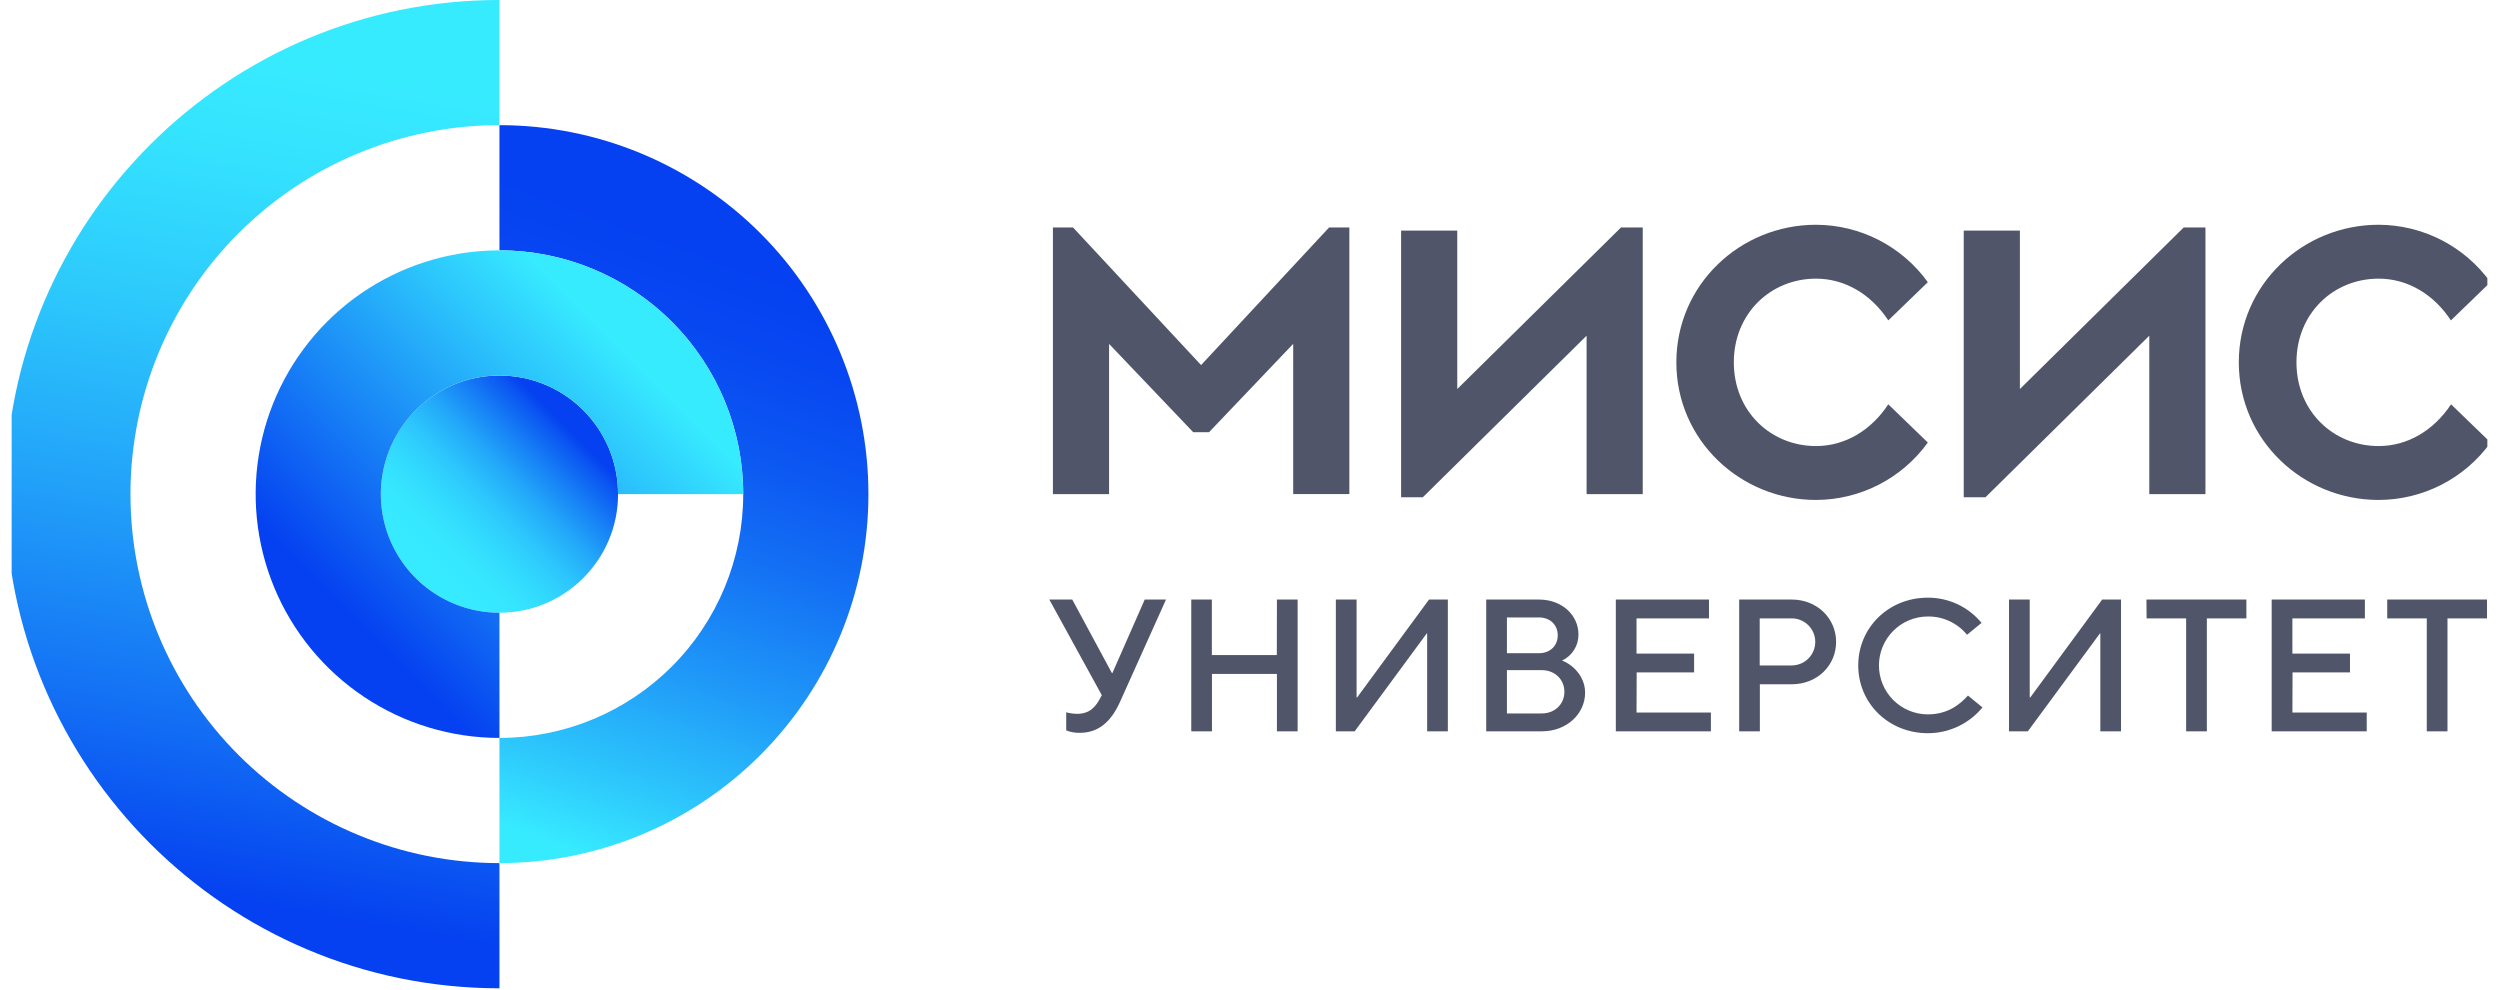
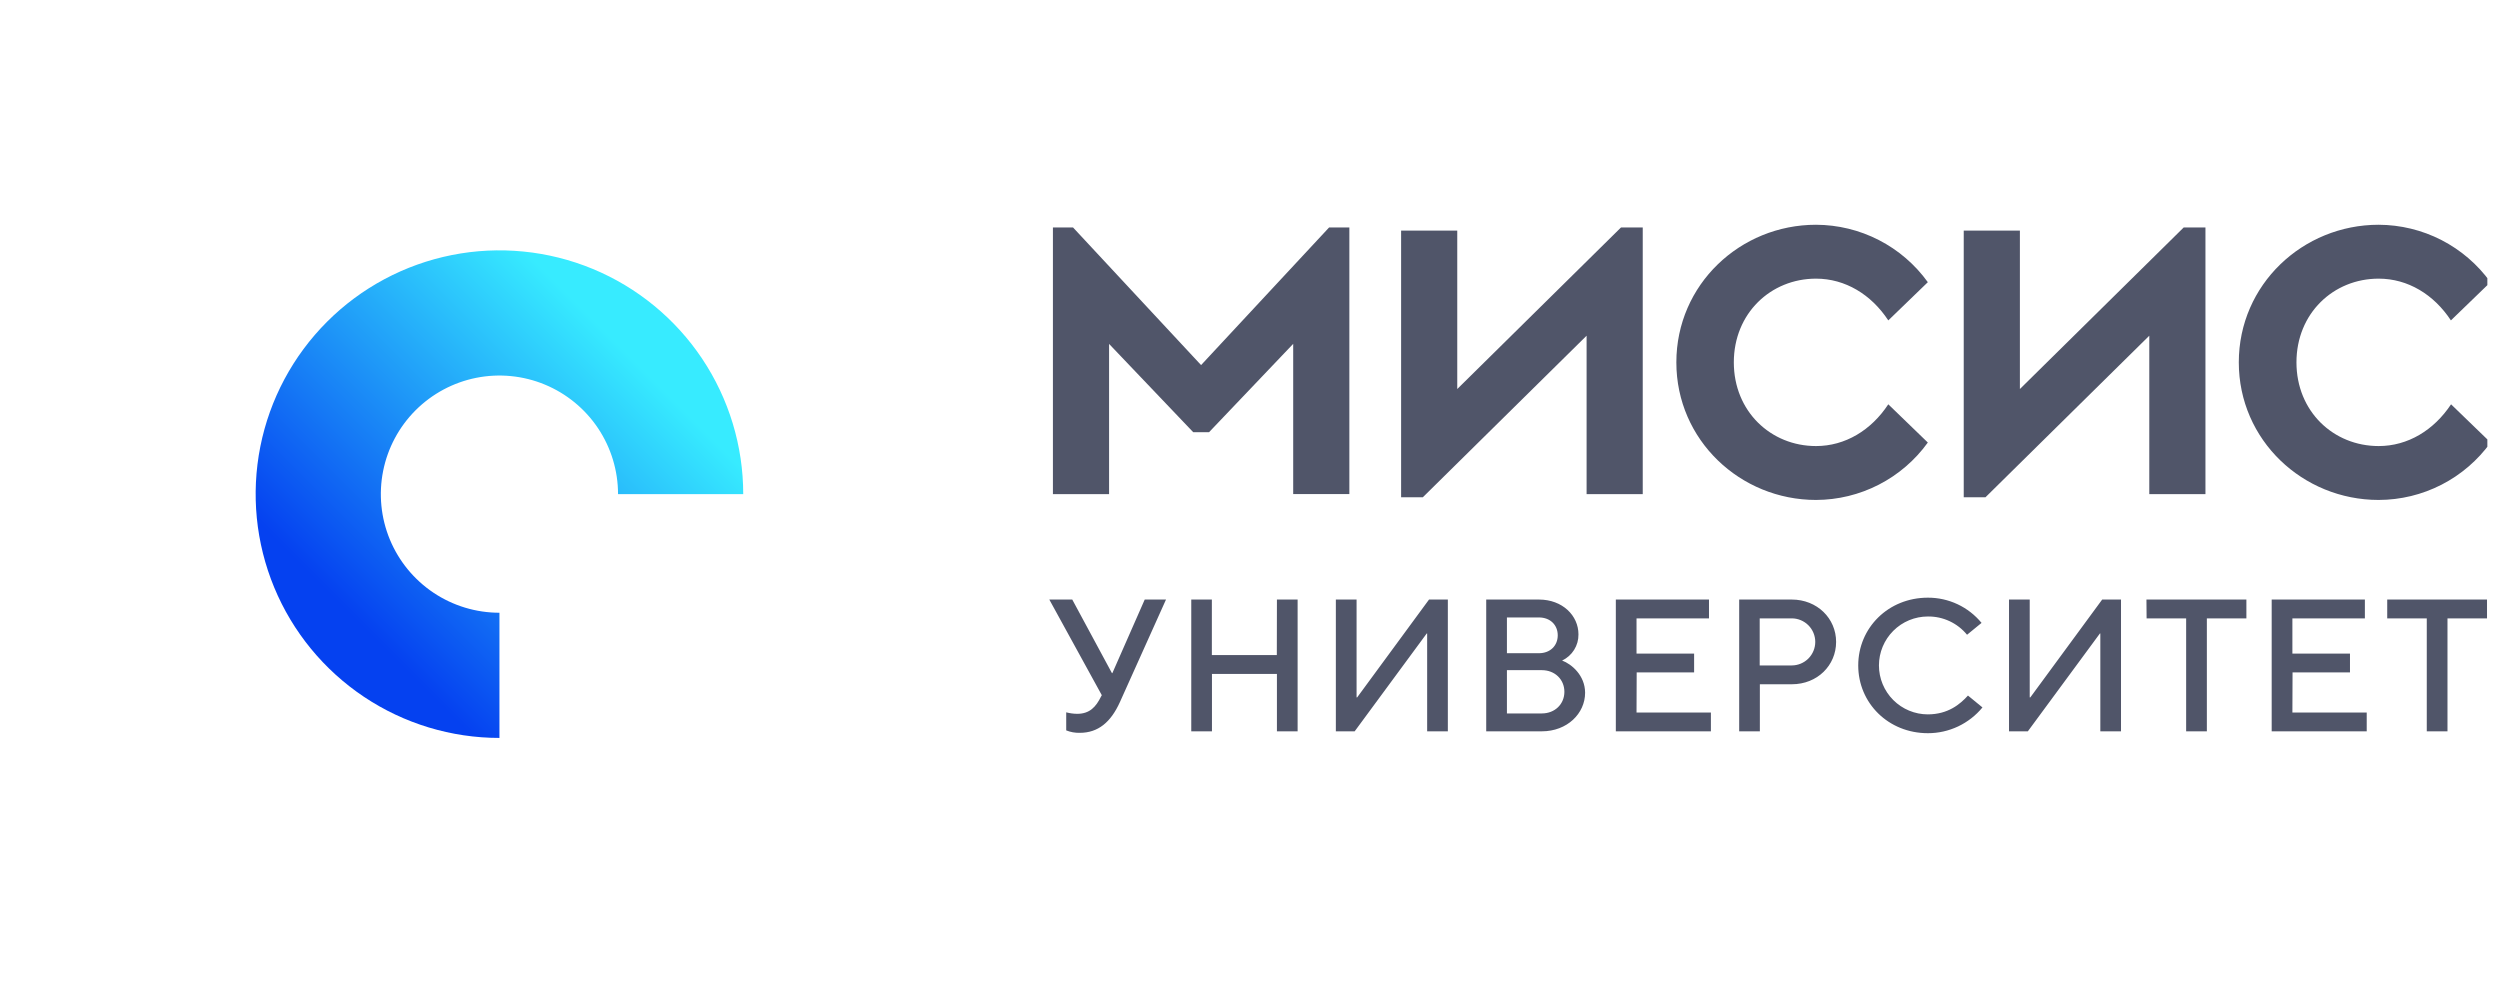
<svg xmlns="http://www.w3.org/2000/svg" width="144" height="57" viewBox="0 0 144 57" fill="none">
  <g clip-path="url(#clip0_585_7594)">
-     <path d="M28.768 49.715C23.131 49.715 17.726 47.476 13.74 43.49C9.754 39.505 7.515 34.099 7.515 28.462C7.515 22.826 9.754 17.42 13.74 13.434C17.726 9.449 23.131 7.209 28.768 7.209V-0.001C13.056 -0.001 0.304 12.75 0.304 28.462C0.304 44.174 13.056 56.926 28.768 56.926V49.715Z" fill="url(#paint0_linear_585_7594)" />
-     <path d="M28.768 35.294C32.541 35.294 35.599 32.236 35.599 28.463C35.599 24.69 32.541 21.631 28.768 21.631C24.995 21.631 21.936 24.69 21.936 28.463C21.936 32.236 24.995 35.294 28.768 35.294Z" fill="url(#paint1_linear_585_7594)" />
-     <path d="M28.768 7.209V14.42C32.492 14.42 36.064 15.9 38.697 18.533C41.331 21.167 42.81 24.738 42.81 28.462C42.81 32.187 41.331 35.758 38.697 38.392C36.064 41.025 32.492 42.505 28.768 42.505V49.715C34.405 49.715 39.81 47.476 43.796 43.491C47.782 39.505 50.021 34.099 50.021 28.462C50.021 22.826 47.782 17.42 43.796 13.434C39.81 9.449 34.405 7.209 28.768 7.209Z" fill="url(#paint2_linear_585_7594)" />
    <path d="M28.768 35.294C27.417 35.294 26.096 34.893 24.973 34.143C23.849 33.392 22.974 32.325 22.456 31.077C21.939 29.829 21.804 28.455 22.068 27.13C22.331 25.805 22.982 24.587 23.937 23.632C24.893 22.677 26.11 22.026 27.435 21.762C28.76 21.499 30.134 21.634 31.382 22.151C32.63 22.668 33.697 23.544 34.448 24.667C35.198 25.791 35.599 27.111 35.599 28.463H42.81C42.81 25.685 41.986 22.97 40.443 20.661C38.9 18.352 36.707 16.552 34.142 15.489C31.576 14.427 28.752 14.148 26.028 14.69C23.304 15.232 20.802 16.569 18.838 18.533C16.875 20.497 15.537 22.999 14.995 25.723C14.454 28.447 14.732 31.27 15.794 33.836C16.857 36.402 18.657 38.595 20.966 40.138C23.276 41.681 25.991 42.505 28.768 42.505V35.294Z" fill="url(#paint3_linear_585_7594)" />
    <path d="M64.071 38.774H64.049L61.762 34.534H60.44L63.464 40.043L63.421 40.119C63.128 40.714 62.77 41.116 62.044 41.116C61.831 41.114 61.62 41.085 61.414 41.03V42.07C61.662 42.17 61.928 42.218 62.196 42.211C63.258 42.211 63.984 41.593 64.505 40.444L67.162 34.534H65.936L64.071 38.774ZM73.545 37.733H69.803V34.534H68.617V42.124H69.809V38.817H73.551V42.124H74.743V34.534H73.551L73.545 37.733ZM78.171 40.172H78.139V34.534H76.945V42.124H78.029L82.181 36.486H82.204V42.124H83.396V34.534H82.312L78.171 40.172ZM89.977 38.047C90.262 37.913 90.503 37.7 90.67 37.432C90.838 37.165 90.924 36.855 90.919 36.539C90.919 35.456 89.998 34.534 88.642 34.534H85.606V42.124H88.808C90.273 42.124 91.302 41.094 91.302 39.902C91.299 38.905 90.529 38.253 89.977 38.047ZM86.799 35.565H88.642C89.293 35.565 89.726 35.998 89.726 36.594C89.726 37.191 89.293 37.625 88.642 37.625H86.799V35.565ZM88.808 41.094H86.799V38.601H88.808C89.567 38.601 90.109 39.143 90.109 39.847C90.109 40.552 89.567 41.094 88.808 41.094ZM94.273 38.73H97.581V37.646H94.264V35.618H98.438V34.534H93.072V42.124H98.548V41.041H94.264L94.273 38.73ZM103.213 34.534H100.177V42.124H101.368V39.413H103.213C104.676 39.413 105.76 38.329 105.76 36.974C105.76 35.618 104.667 34.534 103.204 34.534H103.213ZM103.213 38.329H101.359V35.618H103.204C103.563 35.618 103.908 35.761 104.162 36.015C104.416 36.269 104.559 36.614 104.559 36.974C104.559 37.333 104.416 37.678 104.162 37.932C103.908 38.186 103.563 38.329 103.204 38.329H103.213ZM111.046 41.148C110.298 41.148 109.581 40.851 109.053 40.323C108.524 39.794 108.227 39.077 108.227 38.329C108.227 37.582 108.524 36.865 109.053 36.336C109.581 35.807 110.298 35.51 111.046 35.51C111.477 35.505 111.903 35.596 112.294 35.779C112.685 35.961 113.029 36.229 113.302 36.562L114.137 35.879C113.762 35.423 113.29 35.055 112.755 34.804C112.221 34.553 111.637 34.424 111.046 34.426C108.769 34.426 107.034 36.16 107.034 38.329C107.034 40.499 108.769 42.232 111.046 42.232C111.647 42.233 112.241 42.099 112.785 41.843C113.328 41.586 113.808 41.212 114.19 40.748L113.355 40.064C112.903 40.562 112.207 41.148 111.037 41.148H111.046ZM116.945 40.172H116.912V34.534H115.719V42.124H116.804L120.956 36.486H120.979V42.124H122.17V34.534H121.086L116.945 40.172ZM123.644 35.618H125.922V42.124H127.115V35.618H129.392V34.534H123.635L123.644 35.618ZM132.051 38.73H135.359V37.646H132.042V35.618H136.217V34.534H130.849V42.124H136.323V41.041H132.042L132.051 38.73ZM137.504 34.534V35.618H139.782V42.124H140.975V35.618H143.252V34.534H137.504Z" fill="#505569" />
    <path d="M69.182 21.029L61.806 13.101H60.648V28.462H63.883V19.809L68.73 24.895H69.641L74.488 19.806V28.459H77.723V13.101H76.557L69.182 21.029ZM83.938 22.408V13.281H80.704V28.643H81.955L91.388 19.337V28.462H94.622V13.101H93.371L83.938 22.408ZM104.603 16.05C106.284 16.05 107.782 16.961 108.766 18.455L111.043 16.254C110.307 15.233 109.34 14.401 108.22 13.826C107.101 13.251 105.862 12.95 104.603 12.946C100.234 12.946 96.558 16.392 96.558 20.872C96.558 25.352 100.242 28.797 104.603 28.797C105.862 28.794 107.101 28.492 108.22 27.917C109.34 27.342 110.307 26.51 111.043 25.49L108.766 23.288C107.782 24.782 106.284 25.693 104.603 25.693C101.994 25.693 99.868 23.692 99.868 20.872C99.868 18.051 101.994 16.05 104.603 16.05ZM116.346 22.408V13.281H113.111V28.643H114.363L123.799 19.337V28.462H127.034V13.101H125.782L116.346 22.408ZM137.011 25.693C134.4 25.693 132.276 23.692 132.276 20.872C132.276 18.051 134.401 16.05 137.011 16.05C138.692 16.05 140.19 16.961 141.172 18.455L143.449 16.254C142.713 15.233 141.746 14.402 140.627 13.826C139.507 13.252 138.268 12.95 137.01 12.946C132.639 12.946 128.955 16.392 128.955 20.872C128.955 25.352 132.639 28.797 137.01 28.797C138.269 28.795 139.511 28.494 140.632 27.919C141.753 27.344 142.721 26.511 143.458 25.49L141.181 23.288C140.19 24.782 138.692 25.693 137.011 25.693Z" fill="#505569" />
  </g>
  <defs>
    <linearGradient id="paint0_linear_585_7594" x1="12.241" y1="54.456" x2="22.052" y2="-1.186" gradientUnits="userSpaceOnUse">
      <stop offset="0.05" stop-color="#0541F0" />
      <stop offset="0.21" stop-color="#126CF4" />
      <stop offset="0.44" stop-color="#22A2F9" />
      <stop offset="0.64" stop-color="#2DCAFC" />
      <stop offset="0.8" stop-color="#34E2FE" />
      <stop offset="0.9" stop-color="#37EBFF" />
    </linearGradient>
    <linearGradient id="paint1_linear_585_7594" x1="23.937" y1="33.293" x2="33.598" y2="23.632" gradientUnits="userSpaceOnUse">
      <stop offset="0.06" stop-color="#37EBFF" />
      <stop offset="0.19" stop-color="#36E7FF" />
      <stop offset="0.32" stop-color="#32DAFE" />
      <stop offset="0.45" stop-color="#2CC6FC" />
      <stop offset="0.58" stop-color="#23A9F9" />
      <stop offset="0.71" stop-color="#1883F6" />
      <stop offset="0.85" stop-color="#0B56F2" />
      <stop offset="0.9" stop-color="#0541F0" />
    </linearGradient>
    <linearGradient id="paint2_linear_585_7594" x1="28.512" y1="49.621" x2="42.613" y2="10.879" gradientUnits="userSpaceOnUse">
      <stop offset="0.05" stop-color="#37EBFF" />
      <stop offset="0.16" stop-color="#2DC8FC" />
      <stop offset="0.34" stop-color="#1F98F8" />
      <stop offset="0.51" stop-color="#1472F4" />
      <stop offset="0.66" stop-color="#0C57F2" />
      <stop offset="0.8" stop-color="#0747F1" />
      <stop offset="0.9" stop-color="#0541F0" />
    </linearGradient>
    <linearGradient id="paint3_linear_585_7594" x1="17.385" y1="36.938" x2="37.243" y2="17.079" gradientUnits="userSpaceOnUse">
      <stop offset="0.11" stop-color="#0541F0" />
      <stop offset="0.89" stop-color="#37EBFF" />
    </linearGradient>
    <clipPath id="clip0_585_7594">
      <rect width="142.601" height="56.928" fill="white" transform="translate(0.671)" />
    </clipPath>
  </defs>
</svg>